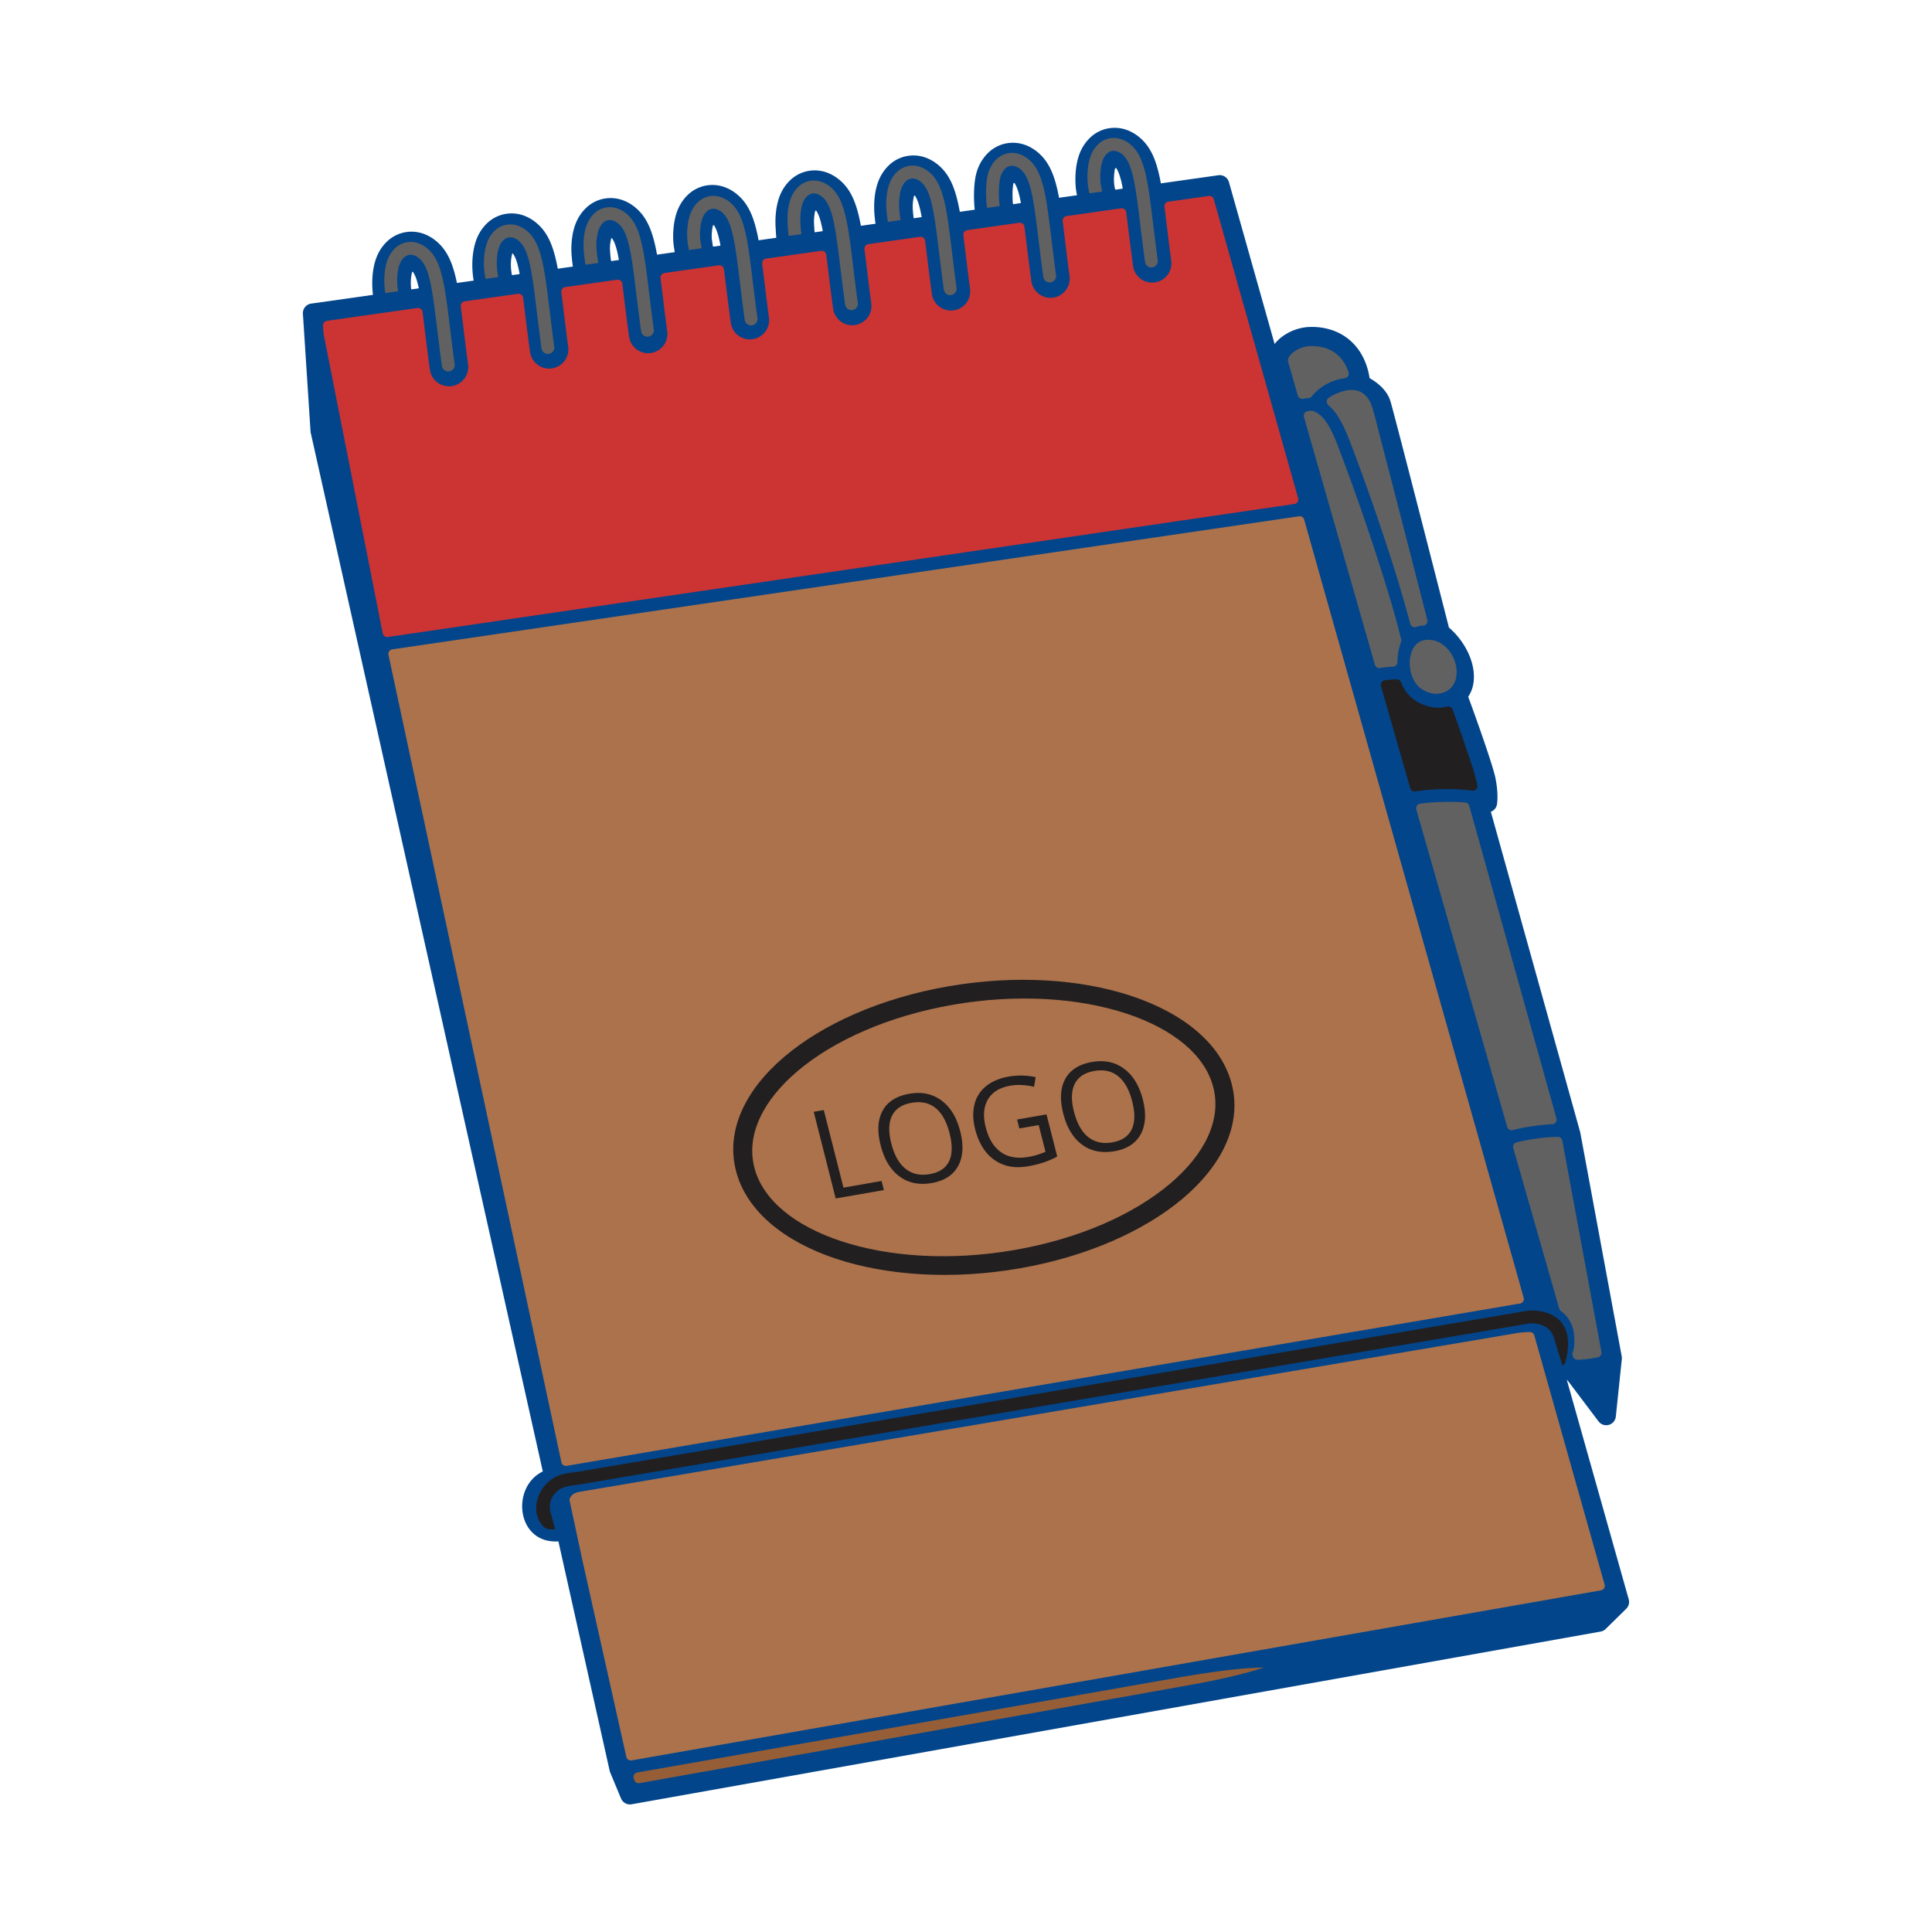
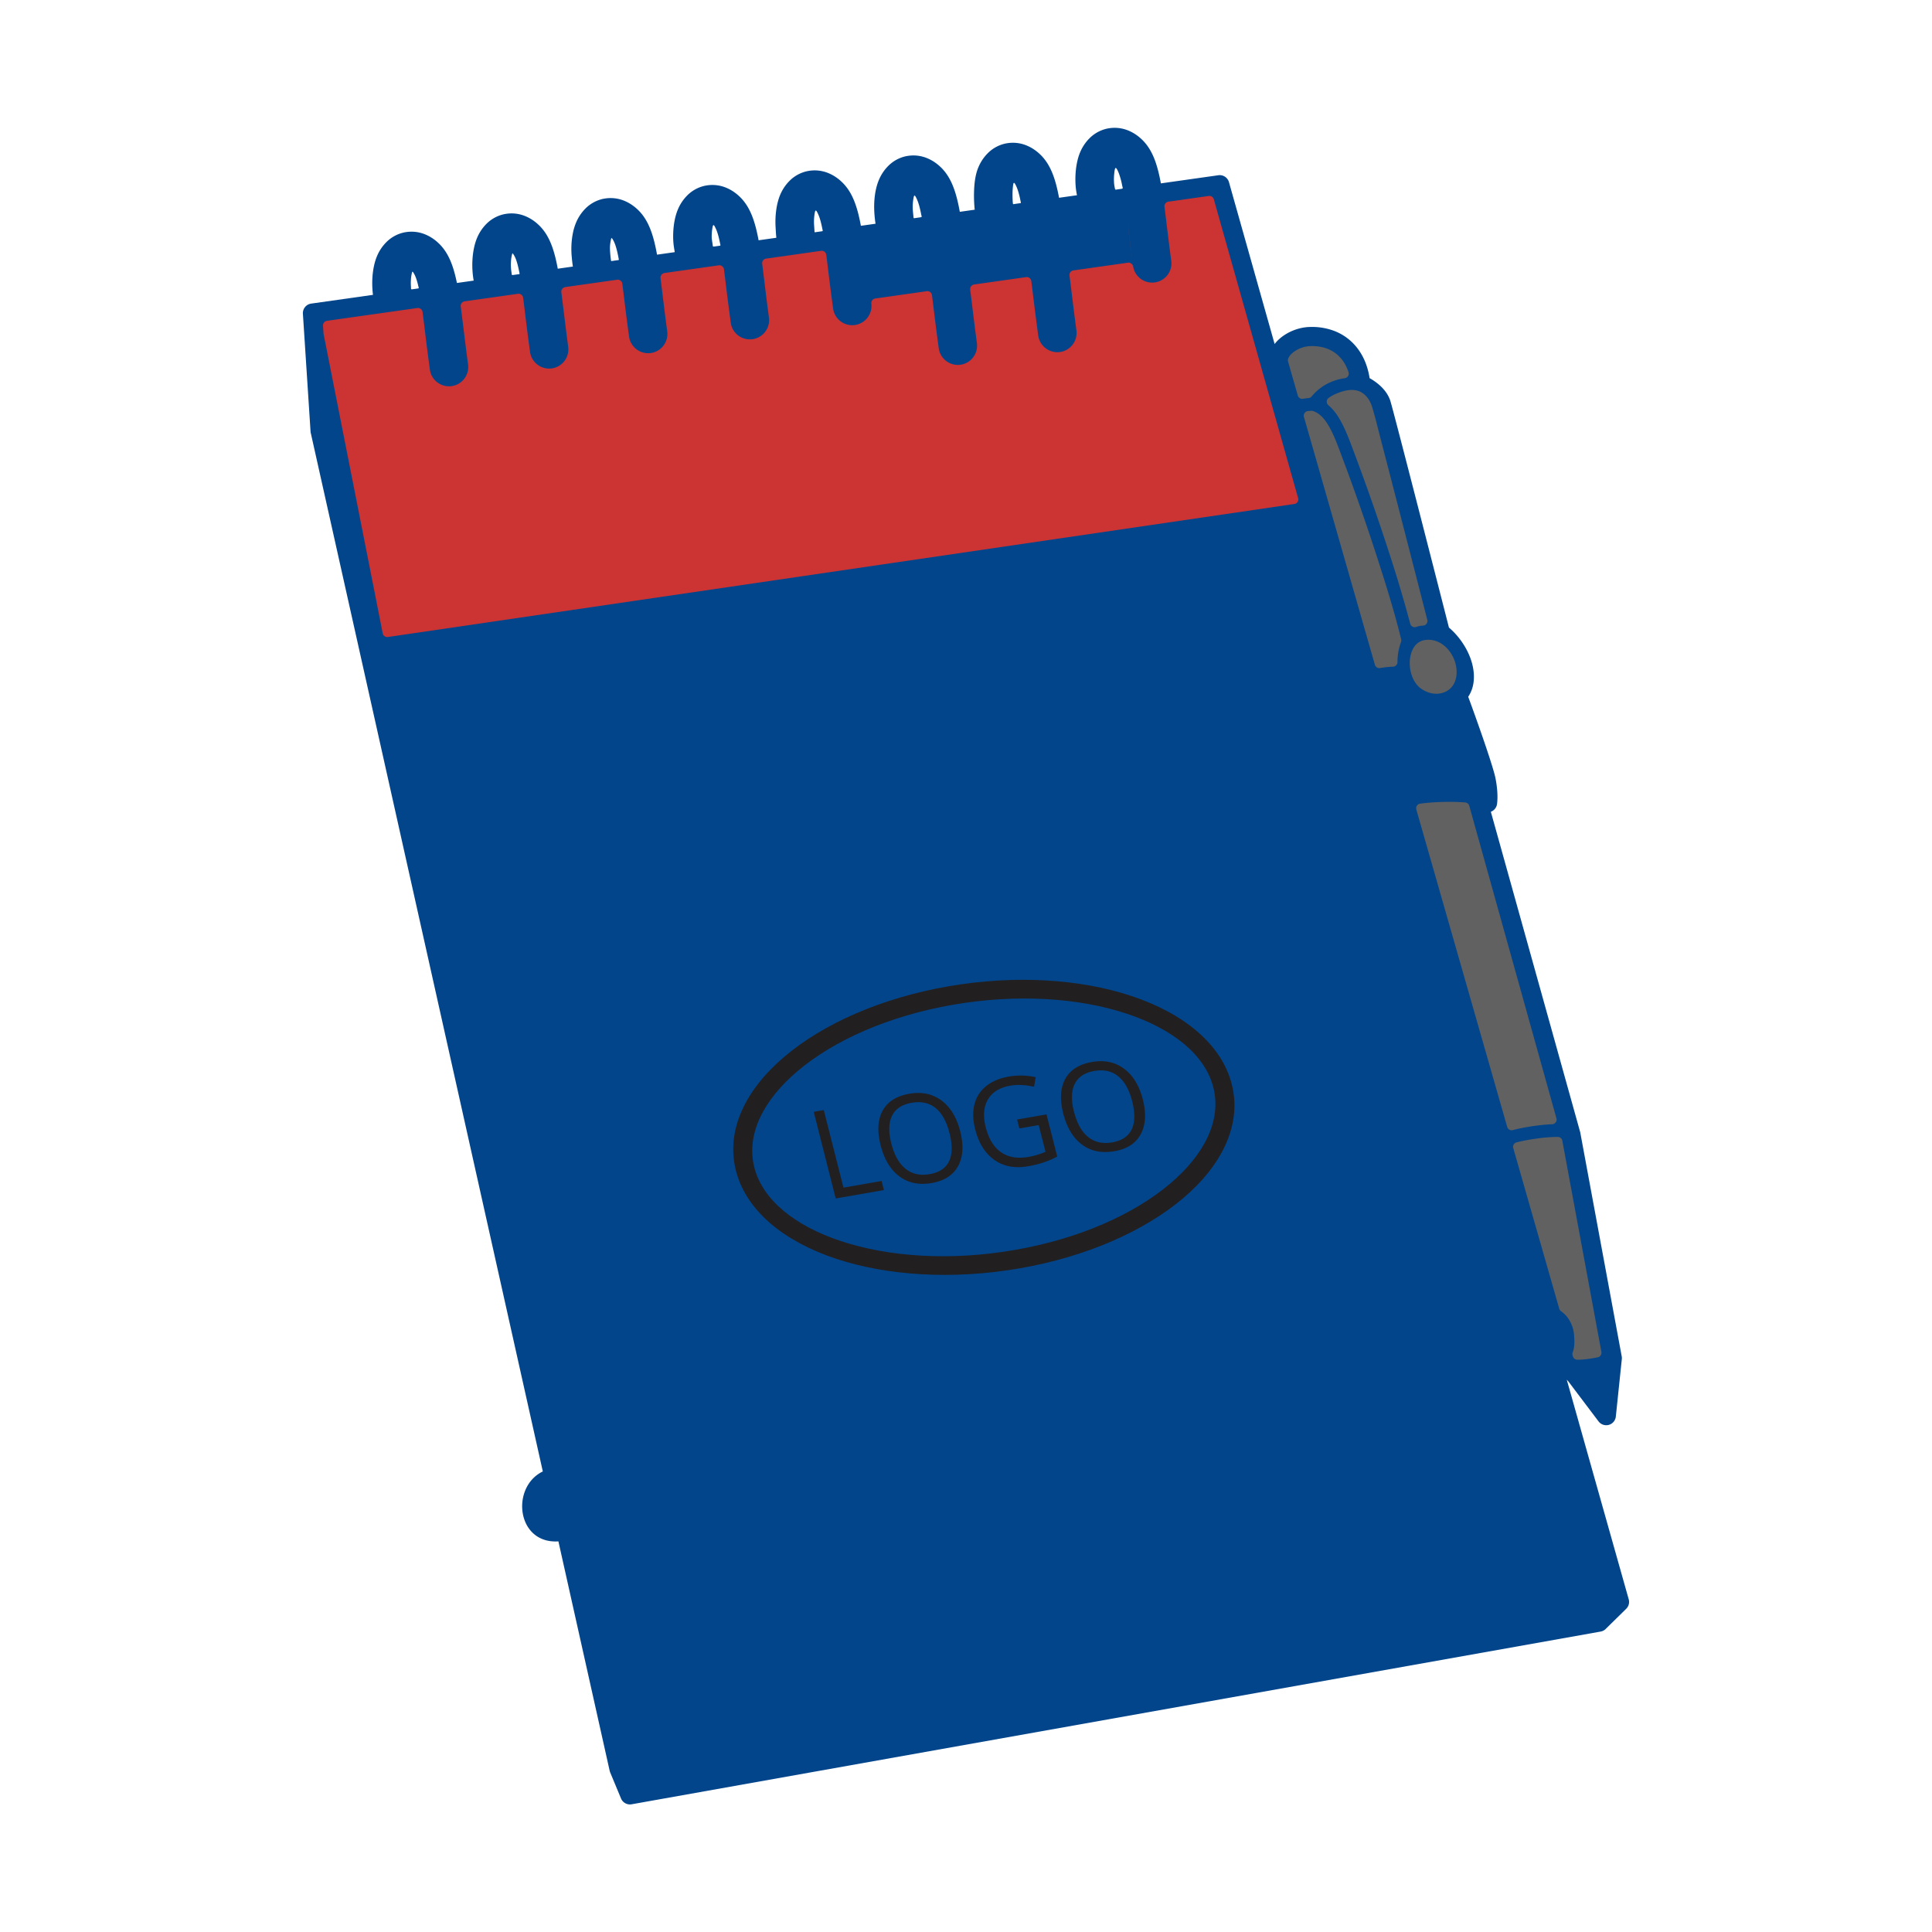
<svg xmlns="http://www.w3.org/2000/svg" id="Layer_1" version="1.1" viewBox="0 0 150 150">
  <defs>
    <style>.st2{fill-rule:evenodd}.st5{fill:#221f20}.st2{fill:#616161}</style>
  </defs>
  <path d="M43.358 119.672c-3.258.214-3.727-4.215-1.214-5.429L24.14 33.668a.792.792 0 0 1-.029-.164l-.594-9.145a.75.75 0 0 1 .645-.788l4.796-.679a7.18 7.18 0 0 1-.046-1.305c.036-.628.159-1.22.346-1.67a3.4 3.4 0 0 1 .731-1.109 2.754 2.754 0 0 1 1.451-.774h.006a2.787 2.787 0 0 1 1.592.176c.383.16.751.407 1.083.739.702.703 1.081 1.676 1.354 3.021l1.301-.184a6.97 6.97 0 0 1-.094-1.618c.036-.628.159-1.22.346-1.67a3.4 3.4 0 0 1 .731-1.109 2.754 2.754 0 0 1 1.451-.774h.006a2.787 2.787 0 0 1 1.592.176c.383.16.751.407 1.083.739.755.756 1.136 1.824 1.414 3.332l1.173-.166a10.506 10.506 0 0 1-.084-.718 6.418 6.418 0 0 1 .077-1.841c.058-.299.142-.581.245-.83a3.4 3.4 0 0 1 .731-1.109 2.754 2.754 0 0 1 1.451-.774h.006a2.787 2.787 0 0 1 1.592.176c.383.16.751.407 1.083.739.772.773 1.153 1.872 1.433 3.433l1.376-.195c-.02-.115-.041-.239-.06-.364a5.248 5.248 0 0 1-.059-.597 6.851 6.851 0 0 1 .057-1.192c.059-.422.16-.813.293-1.134a3.4 3.4 0 0 1 .731-1.109 2.754 2.754 0 0 1 1.451-.774h.006a2.787 2.787 0 0 1 1.592.176c.383.16.751.407 1.083.739.755.757 1.136 1.825 1.415 3.333l1.378-.195a14.952 14.952 0 0 1-.03-.324l-.032-.56a6.9 6.9 0 0 1 .049-1.238c.059-.444.162-.851.298-1.18a3.4 3.4 0 0 1 .731-1.109 2.754 2.754 0 0 1 1.451-.774h.006a2.787 2.787 0 0 1 1.592.176c.383.16.751.407 1.083.739.757.758 1.138 1.829 1.416 3.341l1.137-.161a9.377 9.377 0 0 1-.103-1.11c-.011-.394.01-.772.056-1.109l.007-.055c.059-.403.158-.781.29-1.098a3.39 3.39 0 0 1 .731-1.109 2.754 2.754 0 0 1 1.451-.774h.006a2.787 2.787 0 0 1 1.592.176c.383.16.751.407 1.083.739.769.77 1.15 1.863 1.43 3.415l1.158-.164-.002-.017a10.44 10.44 0 0 1-.02-1.918c.045-.494.138-.954.296-1.333a3.4 3.4 0 0 1 .731-1.109 2.754 2.754 0 0 1 1.451-.774h.006a2.787 2.787 0 0 1 1.592.176c.383.16.751.407 1.083.739.752.753 1.132 1.814 1.411 3.31l1.392-.197a6.95 6.95 0 0 1-.089-.543 7.005 7.005 0 0 1 .002-1.412c.053-.507.164-.977.319-1.35a3.39 3.39 0 0 1 .731-1.109 2.754 2.754 0 0 1 1.451-.774h.006a2.787 2.787 0 0 1 1.592.176c.383.16.751.407 1.083.739.759.76 1.14 1.833 1.418 3.352l4.439-.628a.748.748 0 0 1 .848.536l3.544 12.564c.154-.2.339-.382.547-.543a3.872 3.872 0 0 1 2.031-.774l.164-.006a4.875 4.875 0 0 1 1.794.272 4.1 4.1 0 0 1 1.507.943c.403.397.725.877.958 1.423a5.5 5.5 0 0 1 .373 1.334c.514.29 1.338.878 1.617 1.787.296.964 4.018 15.522 4.544 17.58.319.27.636.605.918.992.309.424.579.908.766 1.433.207.582.305 1.216.227 1.815a2.605 2.605 0 0 1-.415 1.132c.285.771.873 2.4 1.354 3.824.364 1.078.673 2.052.761 2.492.257 1.286.118 2.033.118 2.034a.748.748 0 0 1-.476.578l6.94 24.887 3.22 17.393a.75.75 0 0 1 .009.211l-.466 4.467a.748.748 0 0 1-1.341.374l-2.331-3.087-.137-.153 4.811 17.054a.75.75 0 0 1-.196.735l-1.556 1.529a.75.75 0 0 1-.431.24l-75.235 13.41a.75.75 0 0 1-.82-.451l-.846-2.034a.875.875 0 0 1-.038-.126l-3.975-17.791Zm-10.883-97.47c-.095-.415-.201-.732-.327-.948-.133-.229-.139-.204-.189.035-.028.13-.047.287-.057.461-.009.168-.008.346.006.527.011.152-.024.2.109.181l.356-.05c.184-.026.147-.008.102-.206Zm54.643-7.832a5.378 5.378 0 0 0-.276-.978c-.239-.568-.284-.382-.335.107a4.105 4.105 0 0 0-.002.815c.005.047.021.141.04.239.037.202.046.184.209.153l.222-.031c.259-.037.199-.022.142-.305Zm-7.89 1.203c-.089-.444-.186-.796-.299-1.054-.225-.512-.257-.359-.297.09-.028.312-.025.69-.002 1.079.023.215 0 .168.23.136l.221-.031c.222-.031.192.006.147-.22Zm-7.712 1.05c-.095-.486-.198-.867-.32-1.137-.195-.431-.232-.389-.294.038l-.006.039a3.848 3.848 0 0 0-.032.61c.003.099.017.274.037.468l.011.101c.028.248-.009.209.238.174l.261-.037c.205-.029.149-.029.105-.256Zm-7.678 1.1c-.088-.44-.184-.79-.295-1.047-.202-.466-.253-.424-.315.045a3.979 3.979 0 0 0-.025.711l.032.478c.013.158-.007.129.159.105l.284-.04c.248-.035.211.004.16-.251Zm-7.939 1.14c-.091-.457-.19-.817-.307-1.077-.198-.442-.238-.394-.3.045a3.82 3.82 0 0 0-.033.676l.035.257.028.175c.036.215-.009.22.184.193l.25-.035c.225-.032.191.002.143-.233Zm-7.88 1.142c-.116-.612-.243-1.062-.404-1.347-.149-.263-.151-.213-.202.05-.075.382-.064.629-.031 1.021.011.135.026.27.043.392.025.186 0 .154.185.128l.231-.033c.238-.033.22.016.177-.212Zm-7.708 1.092c-.12-.609-.253-1.048-.424-1.312-.099-.153-.099-.158-.143.014a2.846 2.846 0 0 0-.073.531c-.015.264-.003.553.043.836.03.193-.007.203.163.179l.275-.039c.225-.032.204.012.16-.209Z" style="fill:#02458b" />
-   <path d="M87.442 16.489c.057.443.111.887.165 1.331.116.95.238 1.9.367 2.848a1.496 1.496 0 0 0 2.965-.398c-.127-.933-.241-1.867-.355-2.801-.057-.47-.114-.94-.175-1.409a.36.36 0 0 1 .306-.403l3.129-.443a.358.358 0 0 1 .397.259l6.545 23.202a.351.351 0 0 1-.044.294.346.346 0 0 1-.25.16L30.119 49.456a.36.36 0 0 1-.405-.287l-4.59-23.24a.362.362 0 0 1-.006-.046l-.039-.595a.36.36 0 0 1 .309-.38l7.012-.993a.347.347 0 0 1 .268.069c.079.06.126.141.139.24.074.555.141 1.112.208 1.668.116.95.238 1.9.367 2.848a1.496 1.496 0 0 0 2.964-.398c-.127-.933-.241-1.867-.355-2.801-.071-.581-.141-1.162-.219-1.742a.36.36 0 0 1 .306-.404l4.131-.585a.347.347 0 0 1 .269.07c.08.061.126.141.139.241.058.451.112.902.167 1.352.116.95.238 1.9.367 2.848a1.498 1.498 0 0 0 1.681 1.283 1.497 1.497 0 0 0 1.283-1.682c-.127-.933-.241-1.867-.355-2.801-.058-.477-.116-.954-.178-1.43a.36.36 0 0 1 .306-.403l4.022-.57a.347.347 0 0 1 .269.07c.08.061.126.141.139.241.053.417.103.834.154 1.25.116.95.238 1.9.367 2.848a1.498 1.498 0 0 0 1.681 1.283 1.497 1.497 0 0 0 1.283-1.682c-.127-.933-.241-1.867-.355-2.801-.054-.443-.108-.886-.165-1.328a.362.362 0 0 1 .307-.403l4.211-.596a.347.347 0 0 1 .269.07.35.35 0 0 1 .139.241c.058.45.112.9.167 1.35.116.95.238 1.9.367 2.848a1.497 1.497 0 0 0 2.965-.399c-.127-.933-.241-1.867-.355-2.801-.058-.476-.116-.952-.177-1.428a.36.36 0 0 1 .306-.403l4.262-.603a.347.347 0 0 1 .269.07.351.351 0 0 1 .139.24c.057.448.111.895.166 1.343.116.95.238 1.9.367 2.848a1.496 1.496 0 0 0 2.965-.398c-.127-.933-.241-1.867-.355-2.801-.058-.474-.115-.947-.177-1.42a.36.36 0 0 1 .306-.403l3.995-.566a.347.347 0 0 1 .269.07c.08.061.126.141.139.241.054.423.105.846.157 1.268.116.95.238 1.9.367 2.848a1.498 1.498 0 0 0 1.681 1.283 1.497 1.497 0 0 0 1.283-1.682c-.127-.933-.241-1.867-.355-2.801-.055-.449-.109-.898-.167-1.346a.362.362 0 0 1 .307-.403l4.031-.571a.347.347 0 0 1 .269.07.351.351 0 0 1 .139.24c.059.458.114.916.17 1.374.116.95.238 1.9.367 2.848a1.498 1.498 0 0 0 1.681 1.283 1.497 1.497 0 0 0 1.283-1.682c-.127-.933-.241-1.867-.355-2.801-.059-.484-.117-.967-.181-1.451a.36.36 0 0 1 .306-.403l4.224-.598a.347.347 0 0 1 .269.07.35.35 0 0 1 .139.241Z" style="fill:#c33;fill-rule:evenodd" />
-   <path d="m119.124 103.683 5.456 19.339c.029.102.014.2-.042.289s-.139.145-.243.163L49.04 136.677a.36.36 0 0 1-.413-.276l-3.421-15.309-.977-4.56a.339.339 0 0 1 .028-.232c.186-.384.569-.447.941-.51l72.434-12.266a6.186 6.186 0 0 1 1.152-.104.354.354 0 0 1 .339.262Zm-75.537 9.847L30.162 50.847a.347.347 0 0 1 .056-.281.348.348 0 0 1 .243-.151l70.396-10.331a.359.359 0 0 1 .399.259l17.042 60.413a.352.352 0 0 1-.046.297.348.348 0 0 1-.255.158c-.081.01-.163.022-.244.036l-73.755 12.561a.36.36 0 0 1-.412-.279Z" style="fill-rule:evenodd;fill:#ab724c" />
+   <path d="M87.442 16.489c.057.443.111.887.165 1.331.116.95.238 1.9.367 2.848a1.496 1.496 0 0 0 2.965-.398c-.127-.933-.241-1.867-.355-2.801-.057-.47-.114-.94-.175-1.409a.36.36 0 0 1 .306-.403l3.129-.443a.358.358 0 0 1 .397.259l6.545 23.202a.351.351 0 0 1-.044.294.346.346 0 0 1-.25.16L30.119 49.456a.36.36 0 0 1-.405-.287l-4.59-23.24a.362.362 0 0 1-.006-.046l-.039-.595a.36.36 0 0 1 .309-.38l7.012-.993a.347.347 0 0 1 .268.069c.079.06.126.141.139.24.074.555.141 1.112.208 1.668.116.95.238 1.9.367 2.848a1.496 1.496 0 0 0 2.964-.398c-.127-.933-.241-1.867-.355-2.801-.071-.581-.141-1.162-.219-1.742a.36.36 0 0 1 .306-.404l4.131-.585a.347.347 0 0 1 .269.07c.08.061.126.141.139.241.058.451.112.902.167 1.352.116.95.238 1.9.367 2.848a1.498 1.498 0 0 0 1.681 1.283 1.497 1.497 0 0 0 1.283-1.682c-.127-.933-.241-1.867-.355-2.801-.058-.477-.116-.954-.178-1.43a.36.36 0 0 1 .306-.403l4.022-.57a.347.347 0 0 1 .269.07c.08.061.126.141.139.241.053.417.103.834.154 1.25.116.95.238 1.9.367 2.848a1.498 1.498 0 0 0 1.681 1.283 1.497 1.497 0 0 0 1.283-1.682c-.127-.933-.241-1.867-.355-2.801-.054-.443-.108-.886-.165-1.328a.362.362 0 0 1 .307-.403l4.211-.596a.347.347 0 0 1 .269.07.35.35 0 0 1 .139.241c.058.45.112.9.167 1.35.116.95.238 1.9.367 2.848a1.497 1.497 0 0 0 2.965-.399c-.127-.933-.241-1.867-.355-2.801-.058-.476-.116-.952-.177-1.428a.36.36 0 0 1 .306-.403l4.262-.603a.347.347 0 0 1 .269.07.351.351 0 0 1 .139.24c.057.448.111.895.166 1.343.116.95.238 1.9.367 2.848a1.496 1.496 0 0 0 2.965-.398a.36.36 0 0 1 .306-.403l3.995-.566a.347.347 0 0 1 .269.07c.08.061.126.141.139.241.054.423.105.846.157 1.268.116.95.238 1.9.367 2.848a1.498 1.498 0 0 0 1.681 1.283 1.497 1.497 0 0 0 1.283-1.682c-.127-.933-.241-1.867-.355-2.801-.055-.449-.109-.898-.167-1.346a.362.362 0 0 1 .307-.403l4.031-.571a.347.347 0 0 1 .269.07.351.351 0 0 1 .139.24c.059.458.114.916.17 1.374.116.95.238 1.9.367 2.848a1.498 1.498 0 0 0 1.681 1.283 1.497 1.497 0 0 0 1.283-1.682c-.127-.933-.241-1.867-.355-2.801-.059-.484-.117-.967-.181-1.451a.36.36 0 0 1 .306-.403l4.224-.598a.347.347 0 0 1 .269.07.35.35 0 0 1 .139.241Z" style="fill:#c33;fill-rule:evenodd" />
  <path class="st2" d="m117.018 87.493-7.055-24.642a.35.35 0 0 1 .045-.296.35.35 0 0 1 .253-.16 16.72 16.72 0 0 1 1.884-.134 14.99 14.99 0 0 1 1.614.041.354.354 0 0 1 .315.262l6.767 24.265a.347.347 0 0 1-.056.308.35.35 0 0 1-.276.148c-.435.018-.869.062-1.299.12-.59.079-1.18.186-1.755.336a.361.361 0 0 1-.437-.249ZM122.118 105.308l-.024-.083a.349.349 0 0 1 .012-.234c.165-.41.135-.947.1-1.38-.049-.611-.348-1.25-.812-1.654a2.412 2.412 0 0 0-.196-.154.348.348 0 0 1-.139-.195L117.49 89.14a.347.347 0 0 1 .034-.278.341.341 0 0 1 .223-.169 13.97 13.97 0 0 1 1.596-.299 11.778 11.778 0 0 1 1.603-.124c.175 0 .321.123.352.294l3.034 16.398a.361.361 0 0 1-.281.418c-.301.062-.605.113-.91.148-.227.026-.46.048-.689.04a.355.355 0 0 1-.333-.26ZM109.491 48.431a103.446 103.446 0 0 0-1.591-5.366 176.838 176.838 0 0 0-2.804-8.027c-.329-.873-.661-1.8-1.149-2.598a3.977 3.977 0 0 0-.81-.98.351.351 0 0 1-.128-.29.352.352 0 0 1 .15-.279c.175-.125.364-.231.562-.316.59-.252 1.321-.454 1.928-.142.435.224.734.681.875 1.139.262.854.465 1.725.69 2.589.442 1.691.879 3.384 1.316 5.076.764 2.962 1.527 5.924 2.284 8.887a.35.35 0 0 1-.06.305.348.348 0 0 1-.275.144 1.604 1.604 0 0 0-.517.101.346.346 0 0 1-.29-.019.35.35 0 0 1-.181-.227ZM110.309 53.448c-.551-.401-.817-1.148-.853-1.808-.044-.81.261-1.825 1.195-1.95 1.167-.156 2.089.797 2.36 1.857.243.952-.04 2.013-1.1 2.27-.56.135-1.145-.037-1.602-.369ZM101.945 31.912c.52.179.873.593 1.151 1.048.455.745.76 1.615 1.067 2.43a175.57 175.57 0 0 1 2.788 7.98c.668 2.071 1.318 4.153 1.836 6.267a.346.346 0 0 1-.015.218 4.461 4.461 0 0 0-.272 1.543.36.36 0 0 1-.346.363 7.396 7.396 0 0 0-.998.105.359.359 0 0 1-.41-.255l-5.508-19.238a.347.347 0 0 1 .046-.297.349.349 0 0 1 .255-.159c.091-.011.182-.019.274-.023a.339.339 0 0 1 .134.02ZM100.759 30.704l-.753-2.632a.346.346 0 0 1 .002-.204c.063-.207.247-.398.416-.528a2.326 2.326 0 0 1 1.223-.463l.101-.006c.426-.011.851.041 1.248.184.362.13.689.332.962.603.272.268.48.592.63.943.041.097.078.195.11.295a.347.347 0 0 1-.037.302.35.35 0 0 1-.256.166 4.178 4.178 0 0 0-1.074.296 3.94 3.94 0 0 0-1.494 1.118.351.351 0 0 1-.25.13c-.14.011-.279.028-.417.054a.359.359 0 0 1-.41-.255Z" />
-   <path class="st5" d="M108.777 52.974c.309.789.791 1.3 1.559 1.663.636.3 1.328.402 2.014.222a.359.359 0 0 1 .43.225c.399 1.095.779 2.197 1.152 3.301.286.846.583 1.691.772 2.564a.35.35 0 0 1-.084.317.35.35 0 0 1-.307.117 16.835 16.835 0 0 0-4.427.058.359.359 0 0 1-.401-.257l-2.265-7.912a.349.349 0 0 1 .043-.293.351.351 0 0 1 .248-.162l.061-.009a7.11 7.11 0 0 1 .863-.062.354.354 0 0 1 .341.229Z" />
-   <path d="m49.258 138.226-.049-.118a.353.353 0 0 1 .017-.312.347.347 0 0 1 .254-.181l40.606-7.124c2.46-.432 5.62-.999 8.056-1.025-2.56.823-5.166 1.254-7.796 1.723l-40.691 7.253a.357.357 0 0 1-.396-.216Z" style="fill:#965e36;fill-rule:evenodd" />
  <path class="st5" d="M73.61 76.581c5.239-.912 10.297-.561 14.231.746 4.08 1.355 7.005 3.751 7.794 6.854.789 3.106-.727 6.271-3.806 8.873-2.97 2.502-7.428 4.511-12.663 5.42-5.243.912-10.301.56-14.24-.74-4.089-1.355-7.006-3.751-7.79-6.854-.789-3.106.718-6.271 3.802-8.87 2.97-2.508 7.433-4.517 12.671-5.429Zm13.861 2.118c-3.709-1.227-8.508-1.555-13.499-.687-4.996.869-9.23 2.769-12.028 5.129-2.688 2.271-4.027 4.947-3.379 7.493.643 2.54 3.168 4.548 6.732 5.726 3.71 1.227 8.503 1.555 13.504.683 4.992-.866 9.221-2.763 12.024-5.125 2.688-2.268 4.027-4.947 3.379-7.487-.643-2.546-3.168-4.551-6.732-5.732Z" />
  <path class="st5" d="m64.883 93.048-1.705-6.727.78-.135 1.529 6.021 2.961-.516.176.706-3.741.651Zm9.67-5.205c.273 1.077.22 1.972-.163 2.686-.392.709-1.067 1.149-2.04 1.319-.987.172-1.829.004-2.516-.513-.696-.511-1.182-1.32-1.463-2.423-.279-1.097-.223-1.993.163-2.69.385-.696 1.075-1.131 2.071-1.304.965-.168 1.793.007 2.494.527.7.52 1.181 1.32 1.454 2.397Zm-5.353.93c.231.912.6 1.568 1.11 1.974.507.403 1.128.541 1.863.414.749-.13 1.251-.461 1.511-.998.259-.535.272-1.26.04-2.175-.23-.905-.59-1.557-1.084-1.96-.498-.402-1.119-.535-1.855-.407-.749.13-1.255.461-1.524 1.001-.268.538-.289 1.256-.062 2.152Zm9.768-1.855 2.282-.396.833 3.272a6.886 6.886 0 0 1-1.022.446 8.144 8.144 0 0 1-1.252.31c-1.018.177-1.886.013-2.608-.496-.718-.505-1.217-1.306-1.494-2.397-.177-.701-.192-1.338-.049-1.915a2.58 2.58 0 0 1 .903-1.413c.457-.37 1.04-.618 1.749-.741a5.391 5.391 0 0 1 2.101.044l-.128.746c-.674-.154-1.287-.182-1.846-.085-.82.143-1.398.498-1.732 1.064-.336.569-.395 1.287-.176 2.152.23.907.627 1.555 1.19 1.948.561.392 1.269.515 2.128.365a5.64 5.64 0 0 0 1.326-.398l-.529-2.072-1.502.261-.176-.697Zm9.764-1.541c.273 1.077.216 1.972-.168 2.686-.388.709-1.062 1.148-2.036 1.316-.987.17-1.828.004-2.516-.51-.696-.511-1.182-1.319-1.463-2.422-.279-1.097-.223-1.993.163-2.69.385-.696 1.075-1.131 2.071-1.305.965-.168 1.794.007 2.494.527.697.519 1.181 1.32 1.454 2.397Zm-5.349.929c.231.911.595 1.568 1.106 1.974.507.402 1.128.541 1.863.413.749-.13 1.248-.465 1.507-.998.261-.536.278-1.261.048-2.175-.228-.906-.595-1.557-1.093-1.96-.493-.403-1.115-.539-1.855-.41-.744.129-1.247.466-1.516 1.004-.269.539-.289 1.255-.062 2.152Z" />
-   <path class="st2" d="M35.298 28.274a.498.498 0 1 1-.988.132c-.152-1.105-.263-2.015-.363-2.832-.357-2.93-.573-4.694-1.3-5.422a1.335 1.335 0 0 0-.435-.301.823.823 0 0 0-.465-.059.792.792 0 0 0-.412.227 1.414 1.414 0 0 0-.294.461c-.104.25-.174.609-.197 1.013-.02.357-.002.745.064 1.121l-.991.14a6.036 6.036 0 0 1-.069-1.315c.029-.516.126-.992.272-1.341.133-.319.308-.582.513-.785.271-.271.591-.437.931-.501.34-.063.693-.023 1.031.118.266.111.524.285.759.52.971.972 1.202 2.864 1.585 6.007.107.874.225 1.846.359 2.817ZM43.032 26.916a.498.498 0 1 1-.988.132c-.152-1.105-.263-2.015-.363-2.832-.357-2.93-.573-4.694-1.3-5.422a1.335 1.335 0 0 0-.435-.301.823.823 0 0 0-.465-.059.792.792 0 0 0-.412.227 1.414 1.414 0 0 0-.294.461c-.104.25-.174.609-.197 1.013a4.94 4.94 0 0 0 .083 1.222.497.497 0 0 1 .006.158l-.957.135a.53.53 0 0 1-.03-.098 5.924 5.924 0 0 1-.098-1.472c.029-.516.126-.992.272-1.341.133-.319.308-.582.513-.785.271-.271.591-.437.931-.501.34-.063.693-.023 1.031.118.266.111.524.285.759.52.971.972 1.202 2.864 1.585 6.007.107.874.225 1.846.359 2.817ZM50.762 25.577a.498.498 0 1 1-.988.132c-.152-1.105-.263-2.015-.363-2.832-.357-2.93-.573-4.694-1.3-5.422a1.335 1.335 0 0 0-.435-.301.823.823 0 0 0-.465-.059.792.792 0 0 0-.412.227 1.414 1.414 0 0 0-.294.461c-.05.12-.094.273-.128.447a4.18 4.18 0 0 0-.071.589c-.009.179.002.437.025.705.024.282.062.569.103.778.007.038.01.075.009.112l-.976.138-.014-.054a8.51 8.51 0 0 1-.119-.891c-.025-.299-.037-.603-.025-.836a5.37 5.37 0 0 1 .086-.732c.046-.235.109-.453.187-.638.133-.319.308-.582.513-.785.271-.271.591-.437.931-.501.34-.063.693-.023 1.031.118.266.111.524.285.759.52.971.972 1.202 2.864 1.585 6.007.107.874.225 1.846.359 2.817ZM58.808 24.701a.498.498 0 1 1-.988.132c-.152-1.105-.263-2.015-.363-2.832-.357-2.93-.573-4.694-1.3-5.422a1.335 1.335 0 0 0-.435-.301.823.823 0 0 0-.465-.059.792.792 0 0 0-.412.227 1.414 1.414 0 0 0-.294.461c-.07.169-.126.39-.161.641a4.86 4.86 0 0 0-.041.848c.003.082.02.219.043.37.026.17.06.359.089.508l-.991.141c-.028-.146-.06-.324-.086-.5a4.417 4.417 0 0 1-.051-.484 5.898 5.898 0 0 1 .049-1.02c.047-.336.125-.642.227-.887.133-.319.308-.582.513-.785.271-.271.591-.437.931-.501.34-.063.693-.023 1.031.118.266.111.524.285.759.52.971.972 1.202 2.864 1.585 6.007.107.874.225 1.846.359 2.817ZM66.601 23.512a.498.498 0 1 1-.988.132c-.152-1.106-.263-2.015-.363-2.832-.357-2.93-.573-4.694-1.3-5.422a1.335 1.335 0 0 0-.435-.301.823.823 0 0 0-.465-.059.792.792 0 0 0-.412.227 1.414 1.414 0 0 0-.294.461 2.724 2.724 0 0 0-.166.672 5.008 5.008 0 0 0-.033.886c.005.109.016.289.032.505.011.147.026.293.042.398l-.99.14a6.916 6.916 0 0 1-.048-.464 15.942 15.942 0 0 1-.032-.533 5.953 5.953 0 0 1 .041-1.062 3.77 3.77 0 0 1 .232-.926c.133-.319.308-.582.513-.786.271-.271.591-.437.931-.501.34-.063.693-.023 1.031.118.266.111.524.285.759.52.971.972 1.202 2.864 1.585 6.007.107.874.225 1.846.359 2.817ZM74.267 22.351a.498.498 0 1 1-.988.132c-.152-1.105-.263-2.015-.363-2.832-.357-2.93-.573-4.694-1.3-5.422a1.335 1.335 0 0 0-.435-.301.823.823 0 0 0-.465-.059.792.792 0 0 0-.412.227 1.414 1.414 0 0 0-.294.461 2.666 2.666 0 0 0-.157.621l-.002.014a4.795 4.795 0 0 0-.044.806 7.97 7.97 0 0 0 .109 1.034.54.54 0 0 1 .008.056l-.985.139a6.718 6.718 0 0 1-.083-.578 8.089 8.089 0 0 1-.045-.624c-.009-.343.01-.676.052-.976l.002-.017c.047-.324.124-.619.224-.859.133-.319.308-.582.513-.785.271-.271.591-.437.931-.501.34-.063.693-.023 1.031.118.266.111.524.285.759.52.971.972 1.202 2.864 1.585 6.007.107.874.225 1.846.359 2.817ZM81.991 21.364a.498.498 0 1 1-.988.132c-.152-1.105-.263-2.015-.363-2.832-.357-2.93-.573-4.694-1.3-5.422a1.335 1.335 0 0 0-.435-.301.823.823 0 0 0-.465-.059.792.792 0 0 0-.412.227 1.414 1.414 0 0 0-.294.461c-.079.19-.128.45-.155.747a8.57 8.57 0 0 0-.006 1.224 4.98 4.98 0 0 0 .05.458l-.988.14a5.218 5.218 0 0 1-.058-.543 9.427 9.427 0 0 1 .01-1.368c.036-.396.107-.755.226-1.04.133-.319.308-.582.513-.785.271-.271.591-.437.931-.501.34-.063.693-.023 1.031.118.266.111.524.285.759.52.971.972 1.202 2.864 1.585 6.007.107.874.225 1.846.359 2.817ZM89.889 20.202a.498.498 0 1 1-.988.132c-.152-1.105-.263-2.015-.363-2.832-.357-2.93-.573-4.694-1.3-5.421a1.335 1.335 0 0 0-.435-.301.823.823 0 0 0-.465-.059.792.792 0 0 0-.412.227 1.414 1.414 0 0 0-.294.461 2.937 2.937 0 0 0-.179.788 5.121 5.121 0 0 0-.002 1.014c.012.127.073.427.106.591l.011.046.004.025-.99.14-.004-.018c-.035-.184-.103-.518-.119-.687a5.989 5.989 0 0 1 .002-1.213c.043-.409.13-.781.249-1.069.133-.319.308-.582.513-.786.271-.271.591-.437.931-.501.34-.063.693-.023 1.031.118.266.111.524.285.759.52.971.972 1.202 2.864 1.585 6.007.107.874.225 1.846.359 2.817Z" />
-   <path class="st5" d="M121.555 105.707a.494.494 0 0 1-.246.317l-.67-2.169-.004-.014c-.355-1.148-1.665-1.107-1.86-1.094l-73.626 12.482c-.133.022-.291.044-.45.065-.473.062-.953.126-1.295.373a1.884 1.884 0 0 0-.507.537c-.279.451-.251 1.044-.069 1.502l.272 1.017c-.416.043-.744.038-1.039-.35-.621-.812-.529-1.855-.011-2.693.23-.372.519-.64.772-.822.545-.393 1.151-.474 1.748-.552.131-.017.264-.035.415-.061l73.675-12.488c.011 0 3.992-.391 2.894 3.95Z" />
</svg>